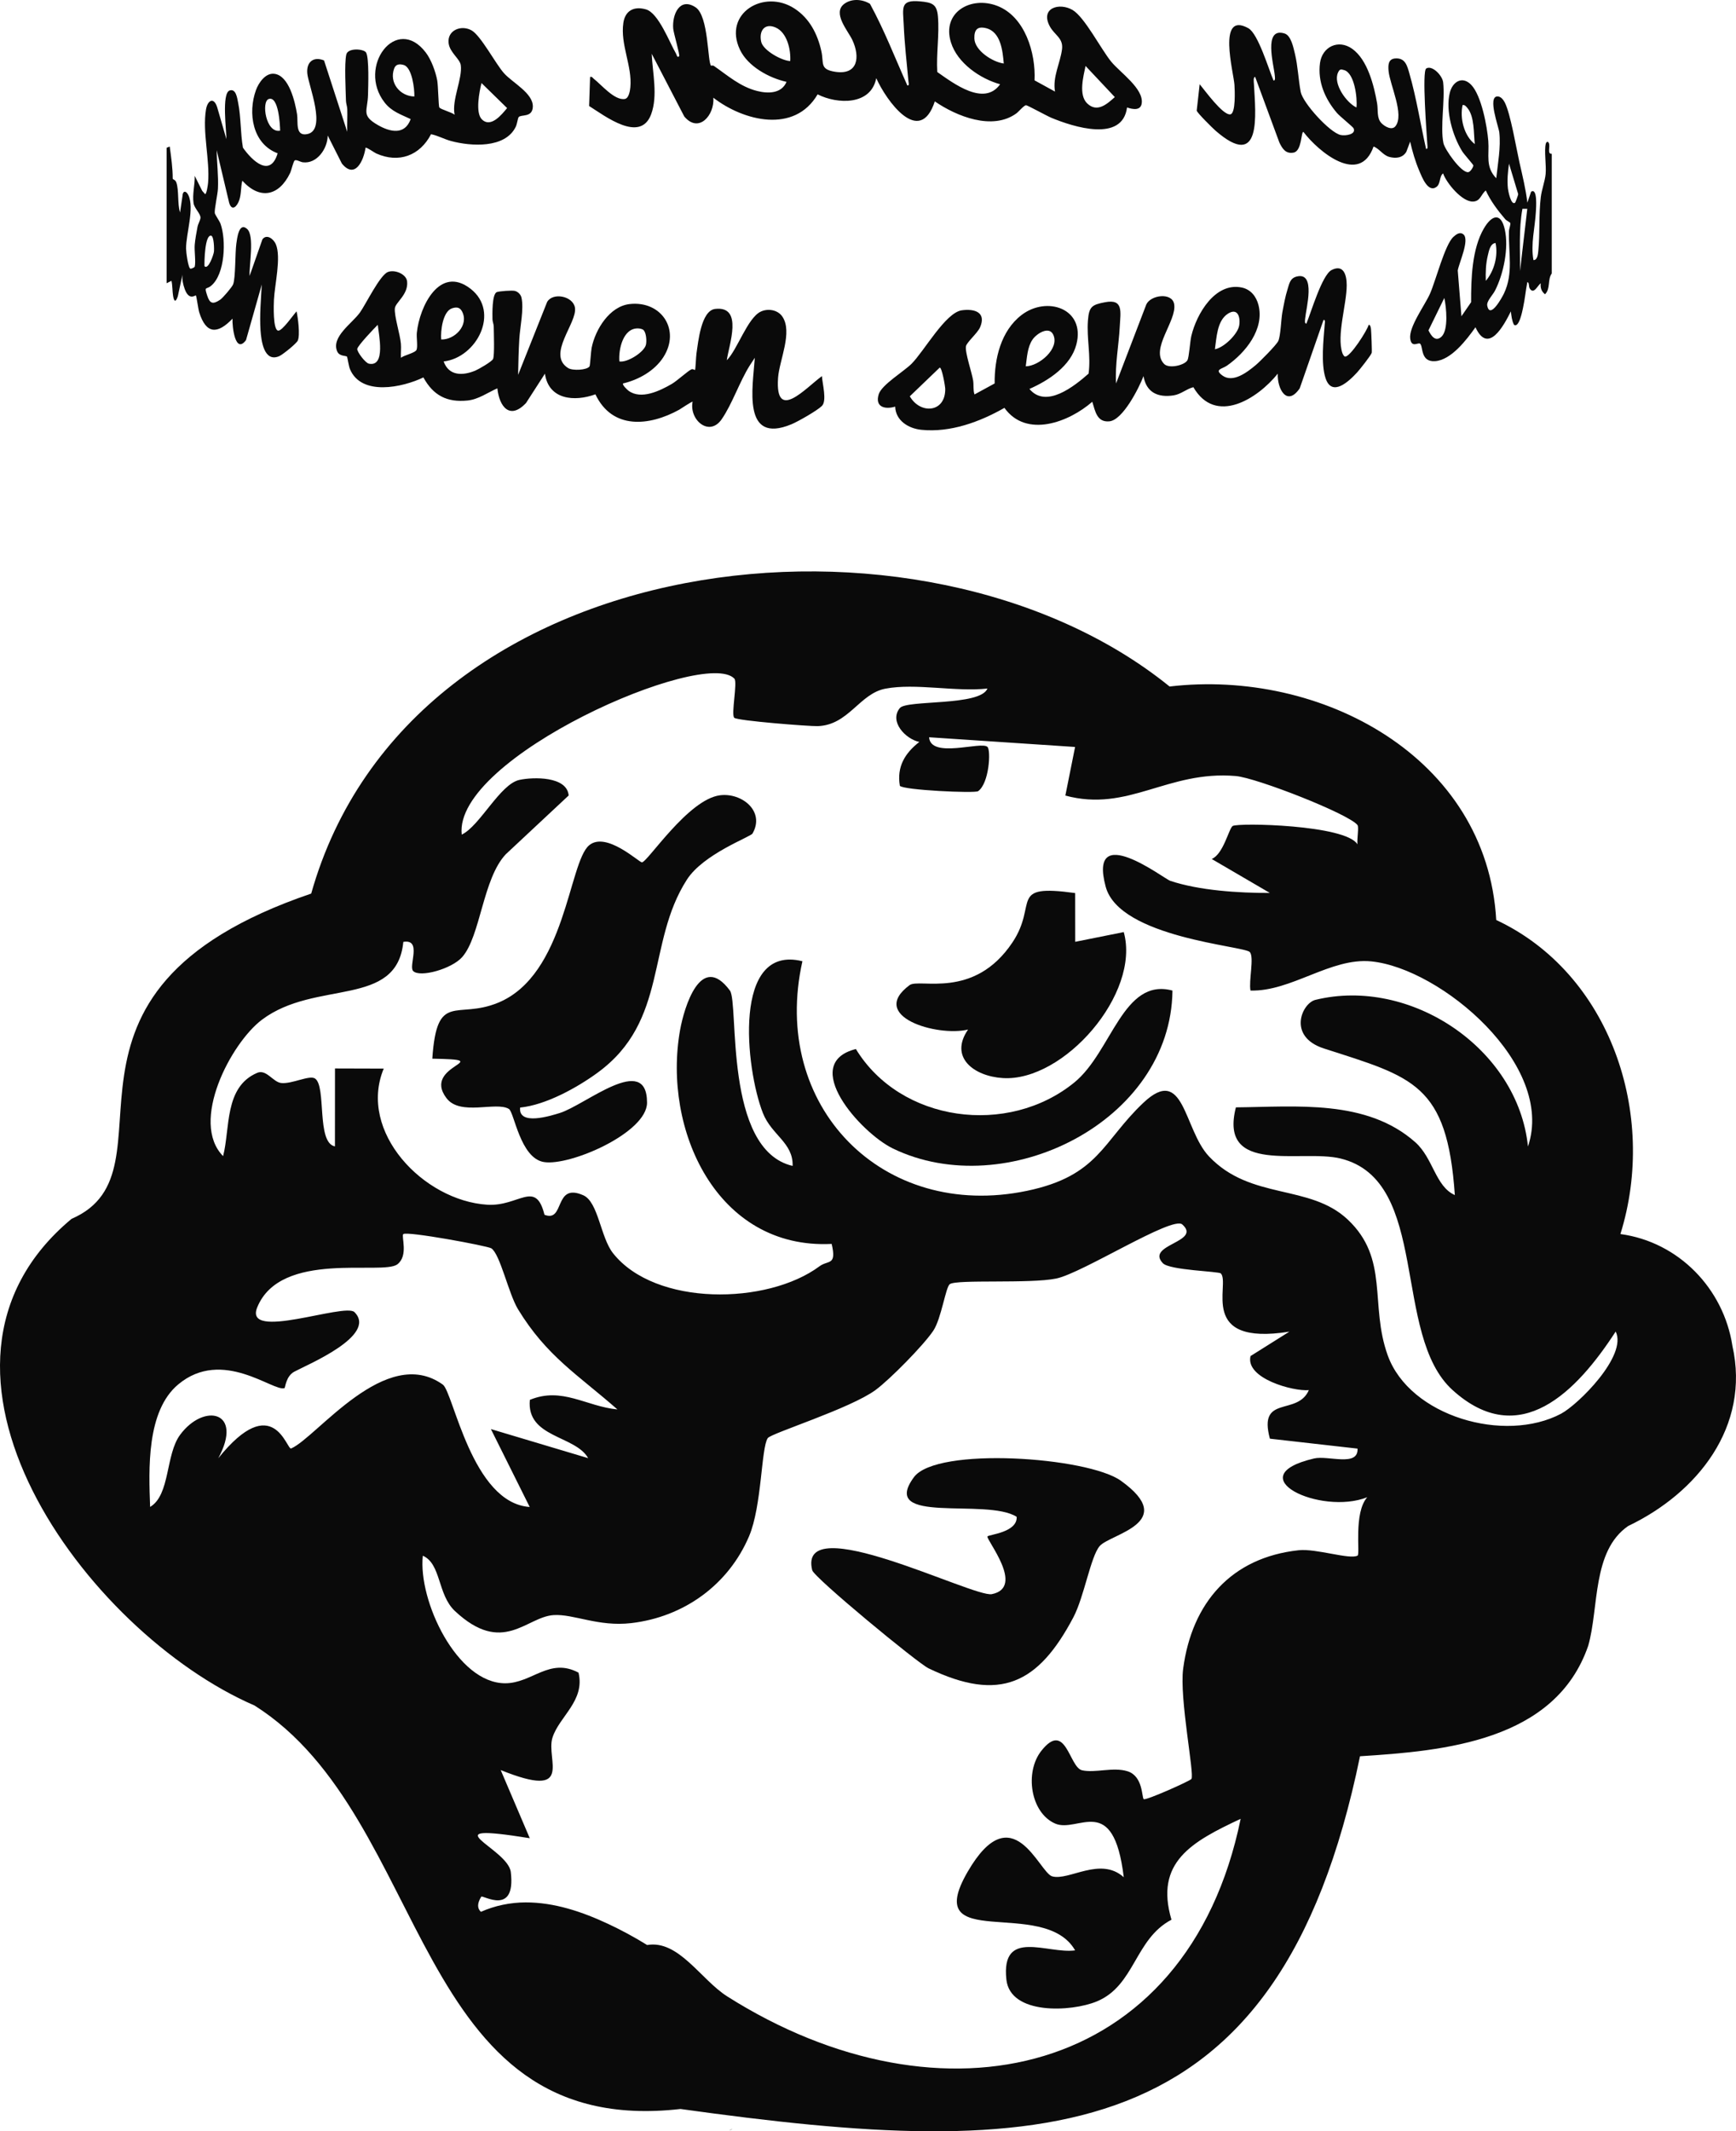
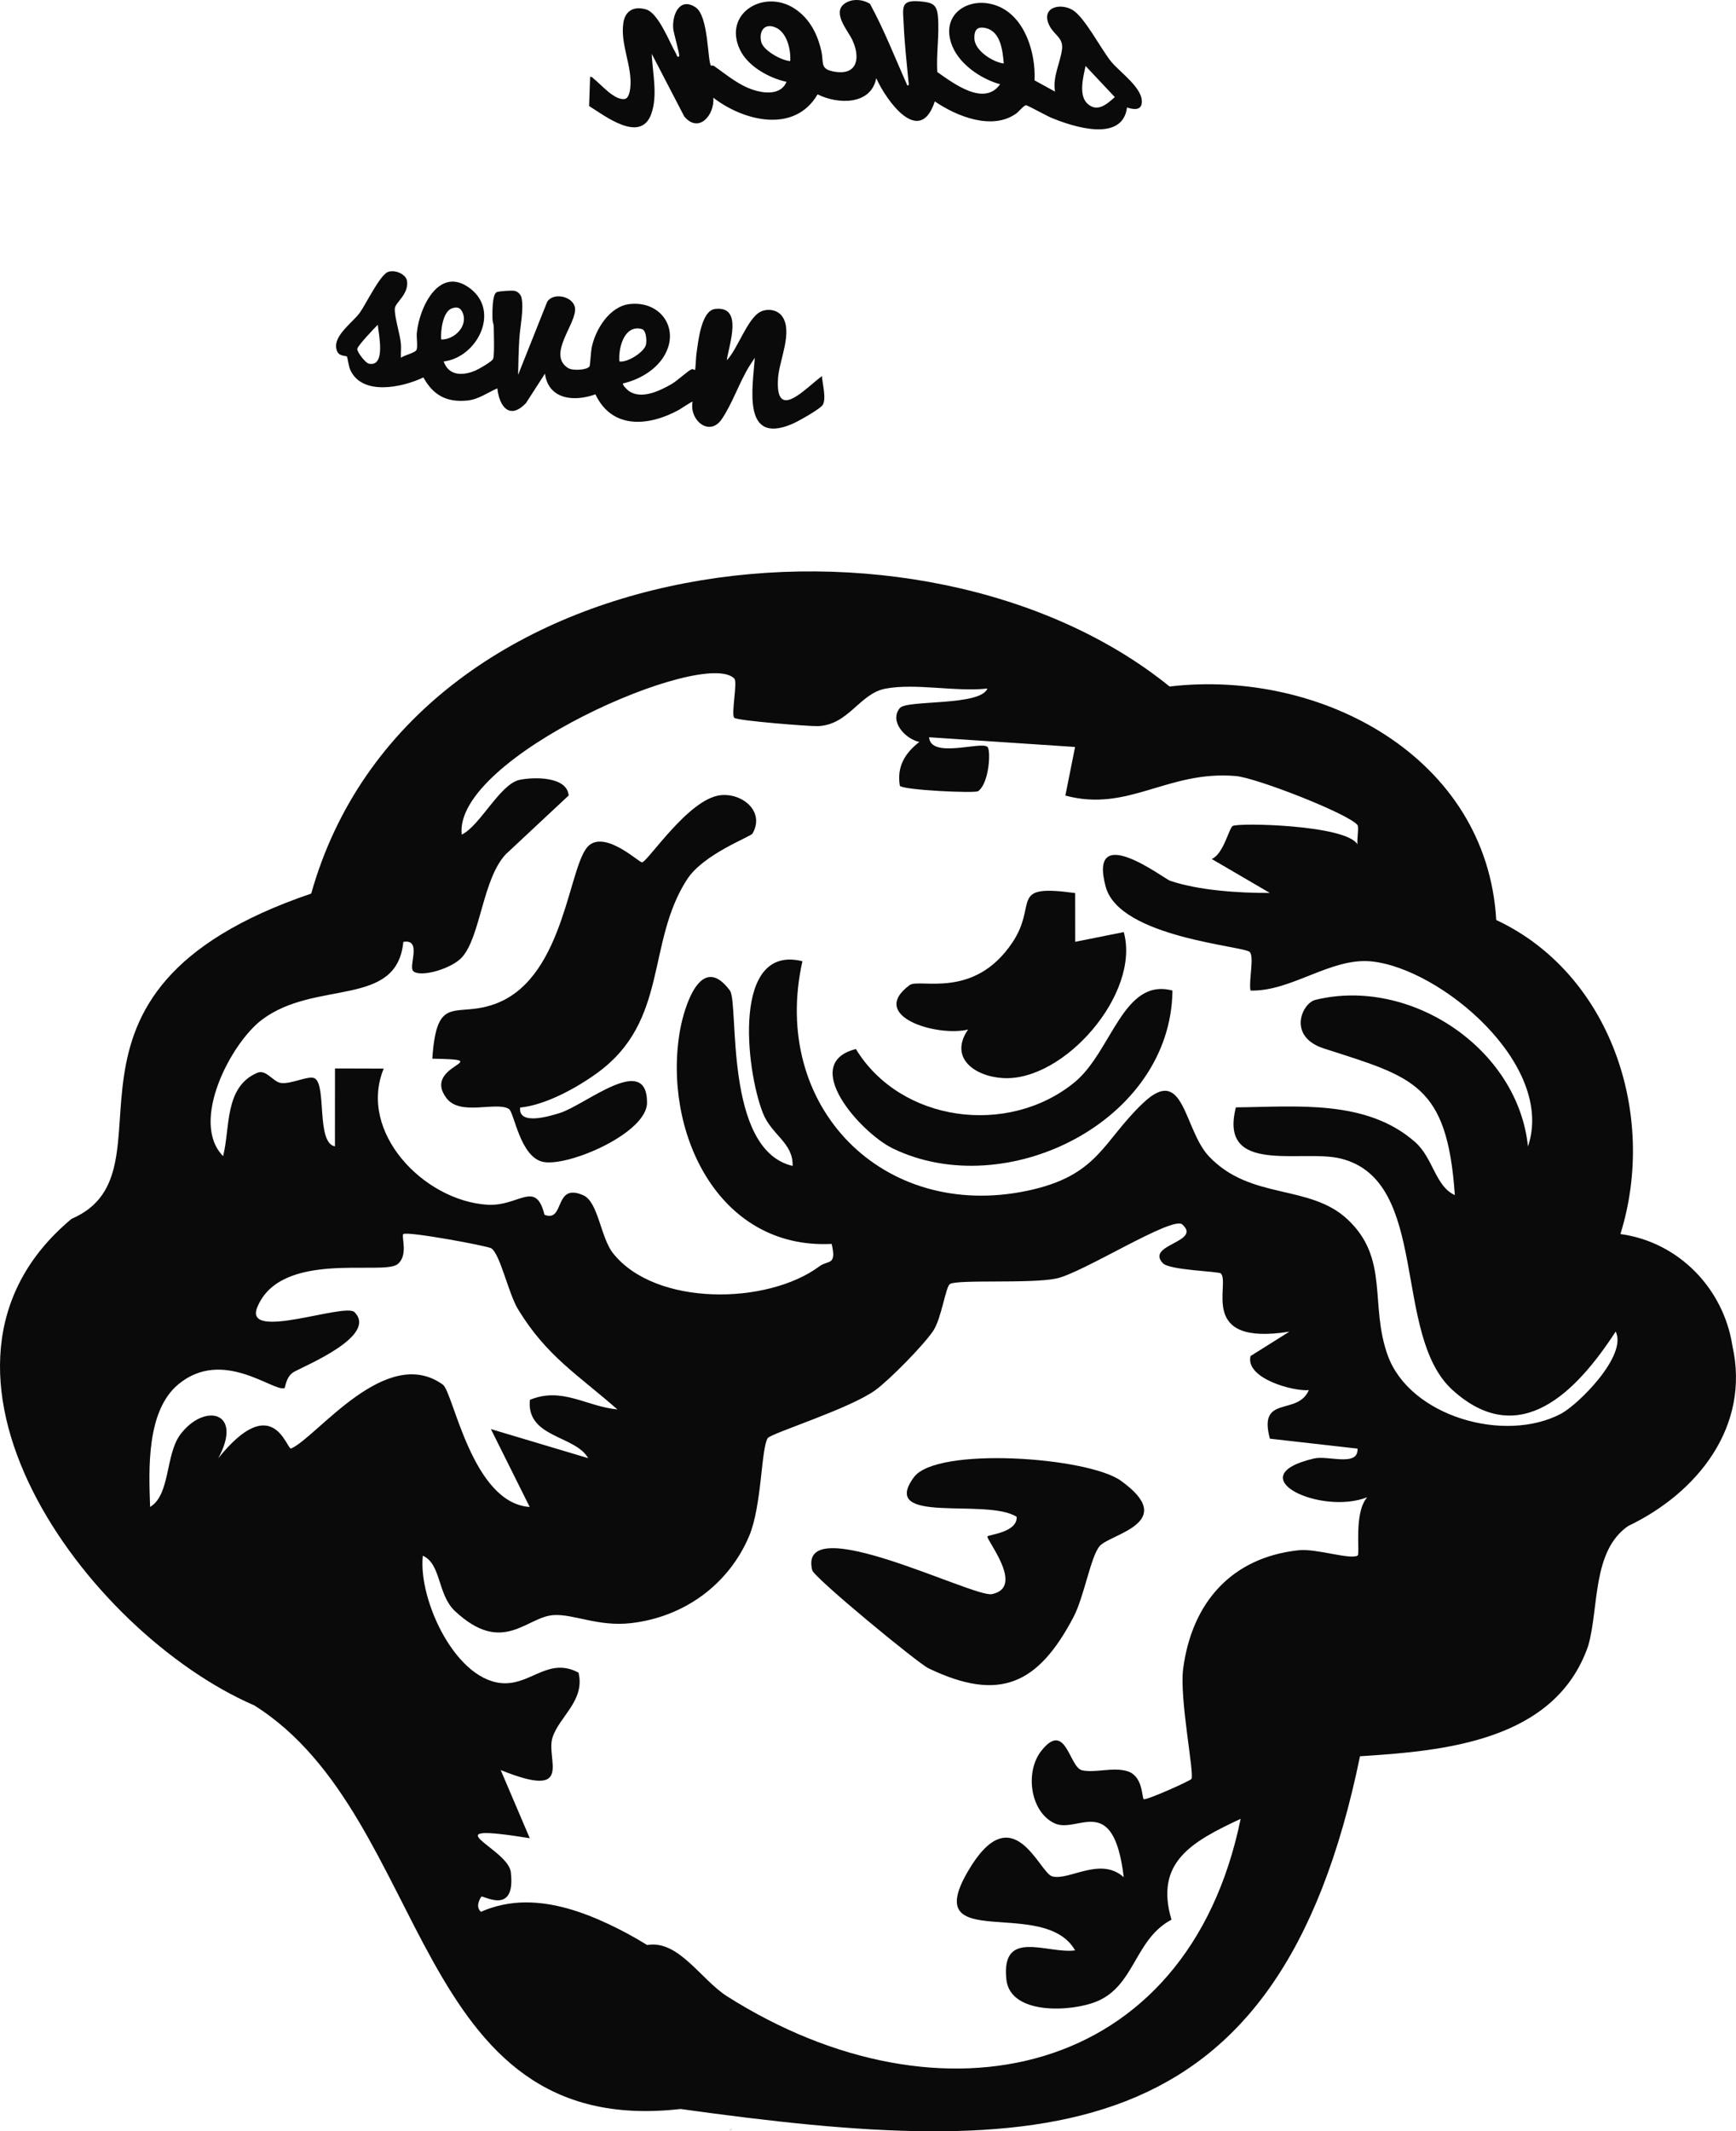
<svg xmlns="http://www.w3.org/2000/svg" viewBox="0 0 1100 1349.68" data-name="Capa 2" id="Capa_2">
  <defs>
    <style>
      .cls-1 {
        fill: #0a0a0a;
      }
    </style>
  </defs>
  <g data-name="Capa 1" id="Capa_1-2">
    <g>
      <g>
        <g>
          <path d="M710.24,937.7c37.09,26.61-6.84,33.65-13.46,41.39-5.73,6.71-9.81,32.13-16.64,45.07-22.19,42.05-46.47,54.13-91.81,32.31-6.92-3.33-72.55-57.45-73.69-62.13-9.65-39.41,102.18,17.49,113.82,15.17,21.44-4.27-3.98-34.79-2.75-36.56.83-1.19,19.04-2.5,18.49-12.41-19.12-12.23-87.66,5.52-65.11-25.09,14.4-19.54,110.13-12.83,131.13,2.24Z" class="cls-1" />
          <path d="M476.85,527.81c-1.26,2.21-31.11,12.87-41.63,29.27-25.85,40.29-11.4,89.34-56.67,122.3-12.97,9.44-32.64,20.36-48.98,22-1.24,11.76,19.46,5.19,25.08,3.46,16.15-4.96,55.34-38.62,55.34-6.55,0,19.06-48.86,40.28-65.35,37.59-15.06-2.45-18.78-31.55-22.19-33.63-8.07-4.92-30.79,4.68-39.52-6.8-16.24-21.37,33.74-24.28-9-25.03,2.89-43.02,15.32-24.55,41.73-35.45,42.8-17.66,44.63-88.76,57.62-99.66,10.77-9.03,31.61,10.78,33.46,10.78,3.51-.02,29.24-39.97,49.56-42.48,13.75-1.7,28.6,10.09,20.55,24.2Z" class="cls-1" />
          <path d="M681.27,565.53l.03,30.88,30.76-6.16c10.83,38.94-38.01,94.86-76.61,92.45-18.32-1.14-34.19-13.1-22.05-30.72-19.78,4.74-63.59-8.47-37.05-28.14,6.14-4.55,40.71,9.51,65.16-27.02,16.58-24.78-3.14-37.18,39.75-31.28Z" class="cls-1" />
          <path d="M742.92,627.29c-.9,83.18-105.69,134.64-177.14,100.01-20.41-9.89-59.63-53.86-23.46-62.99,28.26,46.39,96.39,55.49,138.48,21.13,23.75-19.39,30.74-66.55,62.12-58.15Z" class="cls-1" />
        </g>
        <path d="M1097.72,852.23c-5.56-36.08-33.9-65.72-70.96-70.76,23.69-75.86-6.48-165.09-78.68-198.87-5.94-103.28-111.1-159.13-206.98-147.86-156.38-126.61-481.08-91.6-543.91,131.13-184.61,62.76-80.99,175.38-151.83,205.97-113.42,94.32,8.8,261.85,115.93,308.2,112.7,71.24,98.55,274.99,269.9,255.5,230.45,32.04,378.7,29.11,430.56-223.37,53.12-3.35,123.75-9.44,144.61-69.98,6.9-24.07,2.31-59.94,25.3-75.82,43.79-20.91,77.58-62.93,66.05-114.15ZM184.49,917.26c-2.86,1.24-11.12-37.33-46.19,6.19,16.24-29.96-9.09-35.23-24.17-14.85-9.34,12.62-6.19,38.07-19.01,45.68-.87-23.82-2.42-60.76,17.88-77.64,28.06-23.34,60.4,4.97,67.26,2.4.57-.21.81-7.47,6.21-10.4,8.1-4.39,52.89-22.9,38.15-37.71-6.09-6.11-70.48,18.69-61.63-3.03,14.85-36.44,79.38-20.07,88.8-27.26,7.14-5.46,2.39-17.62,3.74-19.11,1.9-2.09,53.41,7.44,55.78,8.98,5.59,3.63,10.92,28.74,16.93,38.6,18.18,29.8,37.87,41.38,62.99,63.44-19.87-1.92-35.1-14.52-55.49-6.07-2.32,24.03,28.83,22.41,36.95,36.92l-61.64-18.42,24.59,49.33c-36.65-2.46-48.36-72.7-55.07-77.51-36.06-25.84-79.87,33.46-96.08,40.46ZM860.21,985.1c-4.91,2.73-26.14-4.6-37.35-3.39-42.48,4.58-67.57,33.07-73.15,74.93-2.51,18.82,7.3,67.09,5.22,69.91-.98,1.32-28.92,13.78-30.22,12.78-1.27-.98-.36-14.51-10.21-17.64-9.16-2.91-20.46,1.25-28.89-.65-8.16-1.84-10.23-32-25.79-12.29-10.68,13.52-6.9,39.15,8.72,46.02,14.52,6.38,36.98-20.34,43.52,34.01-14.8-13.34-34.67,2.38-45.33-.55-8.35-2.3-25.08-52.11-53.62-2.85-30.16,52.04,48.37,15.28,68.13,49.71-17.47,2.44-47.06-14.29-43.56,18.46,2.41,22.55,41.08,20.6,57.34,13.86,24.13-10.01,23.94-39.47,47.27-51.73-10.74-36.38,12.76-49.35,43.84-63.89-33.8,164.69-189.96,198.16-325.33,112.45-16.73-10.59-30.78-35.95-50.76-32.54-7.94-4.92-16.16-9.38-24.6-13.33-16.51-7.73-34.26-13.72-52.49-13.65-9.65.04-19.43,2.04-28.22,5.97-2.07-1.92-2.73-4.8.2-9.58.81-1.33,22.08,12.61,18.74-15.6-1.8-15.24-53.04-31.89,12.02-21.44l-18.42-43.16c47.23,19.06,28.4-6.81,32.82-20.58,4.3-13.4,20.77-23.33,16.49-41.11-18.44-9.81-29.36,6.69-46.41,6.73-30.62.07-55.29-52.35-52.25-80.77,11.71,5.11,9.19,24.6,20.37,35.05,30.32,28.35,45.14,3.64,62.52,2.54,12.69-.8,28.25,7.5,49.11,5.09,33.34-3.85,61.62-24.21,74.72-55,8.16-19.17,7.63-56.05,11.86-62.17,2.13-3.07,52.27-18.68,68.28-30.45,9.08-6.68,30.3-28.19,36.56-37.49,5.17-7.69,7.87-27.82,10.54-29.58,4.74-3.13,50.68-.09,67.42-3.53,16.56-3.4,73.54-39.83,79.83-34.26,12.69,11.24-23.53,12.68-12.29,24.56,4.25,4.49,35.47,5.12,36.75,6.48,6.23,6.68-15.08,46.2,43.42,36.86l-24.62,15.46c-3.43,14.17,27.06,22.46,36.95,21.58-7.25,16.66-32.29,2.55-24.68,30.74l55.53,6.29c.62,11.79-18.65,4.15-27.55,6.24-48.58,11.39,4.13,36.25,33.7,24.55-8.74,9.87-4.4,36.01-6.1,36.95ZM989.3,895.18c-35.95,19.11-96.03,1.7-109.97-36.85-11.63-32.17,1.16-61.09-25.35-86.03-24.2-22.77-61.4-12.05-87.88-39.95-16.16-17.03-15.58-58.55-41.58-34.03-26.02,24.54-28.26,46.28-73.76,55.78-91.6,19.11-162.84-53.66-142.32-145.38-44.57-11.13-36.05,68.08-25.05,96.11,5.5,14.02,19.28,18.75,18.85,33.5-43.94-10.2-33.85-103.11-39.75-111.07-18.5-24.94-29.06,11.04-31.55,24.93-11.25,62.79,23.02,139.16,96.04,135.54,3.29,14.03-2.21,10.06-7.72,14.16-33.02,24.54-104.08,25.52-130.83-8.29-7.94-10.03-9.3-32.48-18.85-36.69-18.89-8.32-11.45,17.5-24.58,12.35-5.6-22.55-16.21-5.07-36.31-6.36-40.4-2.6-82.07-46.22-65.55-86.2l-30.88-.09-.03,49.36c-11.93-2.3-5.23-38.28-12.68-43.02-3.56-2.27-14.55,3.59-21.31,2.89-5.24-.54-9.45-8.93-15.27-6.45-21.02,8.97-17.05,35.22-21.61,52.74-21.29-21.67,4.98-71.61,24.62-86.38,34.02-25.6,85.51-7.22,89.58-49.29,12.05-2.05,3.16,15.3,6.21,18.43,4.26,4.38,24.52-1.31,31.12-8.84,11.63-13.26,12.98-49.6,27.61-65.1l39.83-37.2c-1.04-12.28-22.44-11.75-31.2-9.87-12.28,2.63-25.04,29.16-36.56,34.65-5.47-48.88,153.89-118.52,172.75-98.78,2.13,2.23-2.18,22.65-.08,24.79,1.86,1.9,47.73,5.45,52.81,5.29,19.65-.59,26.49-20.6,43-23.73,19.14-3.63,44.49,2.16,64.63-.07-4.49,11.28-51.13,7-55.51,12.36-6.9,8.47,3.53,19.6,12.35,21.46-9.16,7.15-14.36,15.7-12.33,27.76,1.91,2.74,47.56,4.87,49.59,3.42,7.07-5.08,8.13-25.75,5.95-28.01-3.76-3.9-36.04,7.74-37.02-6.14l92.51,6.15-6.17,30.78c39.98,10.77,64.67-16.06,107.98-12.38,13.17,1.12,71.63,23.99,77.12,31.04,1.01,1.29-.35,8.44-.01,12.22-7.31-12.38-75.63-13.81-79.07-11.62-2.38,1.52-5.86,17.86-13.28,20.89l36.85,21.51c-19.52.08-44.82-1.53-63.18-7.69-3.88-1.3-52.25-38.58-40.85,3.74,8.72,32.35,88.1,37.47,91.36,41.41,2.81,3.4-.78,18.02.38,24.35,25.84.75,50.88-21,76.51-18.47,44.07,4.35,116.86,65.54,99.32,117.22-6.35-62.13-74.6-107.56-134.68-92.85-8.58,2.1-17.95,23.26,5.41,30.79,56.43,18.18,78.09,22.24,82.93,92.82-12.3-5.44-13.71-23.4-25.06-33.46-30.88-27.37-75.39-22.41-113.67-22.08-11.05,43.22,41.46,26.31,66.33,32.4,57.07,13.98,32.28,111.69,71.01,146.67,42.54,38.42,78.65.88,103.31-37.09,7.58,15.31-23.9,46.32-34.44,51.92Z" class="cls-1" />
        <path d="M461.91,1349.16c.73-.36,1.47-.71,2.18-1.1-.62.51-1.36.86-2.18,1.1Z" class="cls-1" />
      </g>
      <g>
-         <path d="M983.23,173.22c-2.75,3.76-.64,9.66-4.25,13.13-2.28-1.78-3.01-4.1-2.71-6.94-1.95,1.26-4.32,7.26-6.88,3.41-.96-1.45-.17-3.86-1.61-4.18-1.06,5.38-1.54,10.87-2.71,16.24-.4,1.84-2.51,13.08-5.76,10.8-1.35-2.73-1.6-5.51-1.97-8.48-4.5,9.05-14.42,27.52-22.42,10.05-5.5,7.72-15.39,20.87-25.72,21.47-9.41.55-7.28-9.66-9.44-11.11-1.26-.85-5.34,2.84-6.18-3.09-1.04-7.38,9.21-21.14,12.47-28.41,3.69-8.23,9.44-31.18,14.91-36.12,1.73-1.57,4.06-3.39,6.29-1.59,4.17,3.38-2.81,18.22-3.56,22.88l2.33,29,6.14-8.92c-.05-14.71.48-33.74,8.13-46.77,4.83-8.23,10.73-10.47,13.22.75,2.59,11.7-.77,28.09-6.22,38.72-1.39,2.72-5.44,6.7-4.92,9.45,1.69,9.02,9.44-5.22,10.6-7.65,6.07-12.76,2.81-25.33,3.17-39.36.04-1.69,1.1-4.05.86-5.24-.1-.5-2.37-1.47-3.19-2.42-4.61-5.33-9.51-11.85-12.34-18.21-3.12,2.45-3.29,6.83-8.13,7.01-6.91.26-16.77-11.66-18.94-17.84-2.47,1.82-1.48,6.59-4.18,8.56-5.41,3.95-9.28-6.41-10.87-10.12-2.54-5.91-4.39-12.27-5.82-18.54l-2.43,6.45c-2.33,3.87-6.62,4.33-10.74,3.23s-6.32-5.25-10.01-6.59c-8.78,24.94-34.79,3.38-44.47-9.27-1.53-.07-.91,12.11-6.21,13.12-5.02.96-7.16-2.57-9.02-6.42l-15.32-41.51c-1.34,0-.85,3.38-.8,4.28,1.07,19.81,5.17,55.41-24.34,29.75-1.81-1.57-11.84-11.47-11.9-12.72l1.87-16.68c3.17,3.74,14.56,19.62,19.36,19.09,3.62-.4,2.88-15.64,2.68-18.7-.52-7.9-11.19-46.92,8.8-35.86,6.24,3.45,12.89,26.09,15.97,33.14,1.37.14.82-2.61.75-3.46-.52-6.27-7.47-30.6,6.24-26.34,4.12,1.28,5.61,8.95,6.54,12.79,1.93,7.99,2.18,16.32,3.67,24.17,1.32,6.99,18.31,25.69,25.26,27.31,3.06.71,10.14-.34,8.22-4.28-.45-.93-8.66-7.51-10.5-9.66-7.52-8.8-12.34-19.84-10.74-31.66,1.4-10.28,11.64-15.23,20.42-8.96,9.74,6.96,13.8,23.3,15.76,34.5.75,4.27-.4,9.41,2.82,12.65,2.08,2.09,6.54,4.68,8.8,1.86,5.82-7.26-3.55-26.31-4.35-34.93-.32-3.47-.35-7.57,4.03-7.97,6.51-.59,7.73,4.53,9.15,9.48,4.42,15.33,7.07,32.18,10.58,47.8,1.29.2.85-1.88.8-2.73-.37-6.3-3.5-46.45-.71-48.21,3.67-2.31,10.23,4.36,10.73,8.79,1.28,11.33-1.98,28.02.18,38.49.82,3.97,11.19,18.8,15.67,18.39,1.44-.13,3.35-3.33,3.27-4.3-.04-.57-5.82-6.93-7.07-8.94-6.1-9.87-10.66-25.67-7.84-37.1,1.71-6.93,7.91-10.88,13.57-4.97,6.48,6.75,10.09,26.33,10.82,35.57.7,8.8-2.03,16.3,5.04,23.57,1.01-9.39,2.96-19.51,1.94-29-.37-3.45-7.57-22.67-1.2-22.81,2.16-.05,3.81,2.16,4.68,3.86,3.65,7.15,7.23,28.81,9.28,37.88,1.91,8.43,4,16.92,5.02,25.52l2.36-6.91c4.19-2.7,3.16,10.38,3.03,12.71-.56,10.13-3.38,20.41-1.54,30.55,2.56.25,2.89-3.92,3.08-5.81,1.1-10.83.23-23.03,1.57-34,.59-4.83,2.64-10.09,3.08-14.71.51-5.35-1.06-14.73.11-19.22.24-.93,1.18-1.68,1.84-.5,1.23,2.21-1.25,7.16,1.92,6.97v75.78ZM859.5,68.06c.68-5.8-1.18-21.61-7.69-23.64-2.35-.73-2.96-.64-3.98,1.53-3.29,7.04,5.28,19.08,11.66,22.11ZM934.5,91.26c-.79-6.73-.14-17.39-4.64-22.81-.79-.95-1.67-2.17-3.08-1.94-1.91,8.16.87,19.52,7.72,24.74ZM960.02,128.37c.24-.17,2.01-4.9,1.96-5.48l-5.81-19.25c-.74,5.14-1.24,10.53-.69,15.75.15,1.38,1.92,10.89,4.53,8.99ZM967.75,132.24h-3.08c-2.41,13-1.36,26.24-1.54,39.43l4.62-39.43ZM947.65,153.89c-3.45.3-4.24,5.14-4.9,7.85-1.28,5.29-1.48,10.69-1.28,16.11,5.36-6.29,7.88-15.88,6.17-23.97ZM913.4,213.19c4.53-4.28,3.05-18.71,1.77-24.5l-10.03,20.51c1.65,3.4,4.45,7.58,8.26,3.99Z" class="cls-1" />
-         <path d="M105.59,93.58l1.95-.79c.91,6.71,1.91,13.52,1.9,20.35.18.7,1.64.5,2.32,2.48,1.72,5,.56,13.43,2.34,18.93l1.53-10.44c.13-3.41,2.26-3.54,3.7-.59,4.02,8.22-1.45,24.44-1.44,33.85,0,2.01,1.33,12.65,2.84,12.8.46.05,2.52-.73,2.67-1.34.75-3.09-.33-9.94-.02-13.78.29-3.6,1.12-7.77,1.77-11.38.33-1.85,1.84-4.32,1.89-5.78.09-2.56-3.89-5.98-4.39-9.2-.88-5.68.9-11.68.73-17.34l4.76,9.53,1.81,2.05c1,.03,1.83-6.15,1.92-7.34,1.17-14.4-3.7-32.05-1.35-46.2,1-6.03,5.05-8.16,7.14-1.33l5.81,20.08c.06-5.1-3.16-29.14,2.06-30.85,4.02-1.32,4.77,4.87,5.33,7.61,1.92,9.39,1.42,19.19,3.08,28.62,5.79,8.25,17.31,19.31,21.99,3.56-15.98-5.95-19.02-25.54-13.72-40.08,1.65-4.51,5.92-10.84,11.46-10.28,9.51.95,13.32,17.94,14.57,25.66.76,4.69-1.41,14.14,6.48,12.53,12.55-2.55.7-30.91,0-38.36-.68-7.31,3.91-10.99,10.61-8.28l14.69,45.22c-.13-4.76.19-9.57.04-14.33-.06-1.83-.79-3.52-.84-5.35-.16-7.01-1.09-23.27.2-29.24.97-4.49,11.2-3.65,12.55-1.3,2.02,3.53,1.34,21.46,1.23,26.67-.23,10.4-4.57,13.04,6.22,19.24,7.85,4.51,17.11,6.51,20.8-3.76-6.33-3.02-12.04-4.75-16.55-10.55-17.6-22.66,7.54-56.08,26.16-31.57,3.43,4.52,6.15,11.98,7.2,17.54.64,3.38.78,16.24,1.36,17.2.75,1.24,8.03,3.09,9.67,4.62-1.91-9.39,5.06-22.9,3.92-31.36-.55-4.06-6.97-8-7.71-13.94-1.01-8.15,7.84-11.77,14.39-8.21,5.98,3.25,15.27,21.13,20.71,27.23,5.33,5.97,18.62,12.69,18.26,21.27-.3,7.03-7.54,4.65-8.99,6.54-.53.69-.99,4.29-1.77,5.96-6.66,14.07-28.63,12.52-41.12,9.14-4.34-1.18-8.23-3.41-12.62-4.3-7.04,13.58-20.43,18.58-34.71,12.2-1.27-.57-6.16-4.1-6.79-3.64-1.16,8.19-6.71,20.24-15.02,9.98l-8.95-17.71c-.07,8.23-6.77,18.1-15.79,16.95-1.49-.19-4.14-1.87-5.12-1.17-.87.61-2.11,6.28-2.91,7.95-7,14.61-19.1,17.22-30.3,4.88-1.01,4.01-.58,8.43-1.95,12.36-1.35,3.88-4.57,7.36-6.36,1.73l-7.93-33.42c.1,8.14,1.19,16.21.8,24.39-.17,3.56-2.31,13.05-2,15.45.13,1,3.02,5,3.66,6.8,3.63,10.15,2.91,31.84-5.94,39.2-3.27,2.73-4.55-.04-2.48,6.34,1.66,5.13,3.67,5.56,8.22,2.49,1.7-1.15,7.44-7.92,8.14-9.64,1.63-4.02,1.23-19.88,2.06-25.78.47-3.3,1.63-14.03,6.83-9.36,4.86,4.37,1.15,23.27,1.58,29.74l8.12-23.18c2.76-3.64,7.12-.14,8.49,3.08,3.53,8.3-.74,25.76-1.19,35.15-.14,3.01-.75,19.33,2.73,19.6,2.55.2,9.65-10.13,11.61-12.22.87,4.07,2.34,15.05.76,18.54-.86,1.89-9.6,8.93-11.79,9.86-9.64,4.1-11.37-9.84-11.81-16.38-.64-9.42.27-19.62.8-29.02l-10,35.22c-6.85,9.19-8.8-8.61-8.56-13.58-9.5,9.96-16.74,9.91-21.09-4.04-.64-2.04-1.71-10.29-2.11-10.66-.36-.33-4.3,3.63-7.09-4.11-1.07-2.97-1.69-5.84-1.41-9.03l-2.95,13.66c-1.31,3.99-2.4,3.53-3.01-.35-.48-3.1-.33-6.36-1-9.45l-3.08,1.54v-85.83ZM262.56,61.1c.13-4.79-1.43-18.36-6.73-19.94-2.67-.8-5.03-.54-6.04,2.14-3.39,9.06,3.64,17.64,12.77,17.8ZM305.31,75.57c5.71,5.7,12.68-3.11,16.01-7.13l-16.22-15.85c-1.36,5.33-4.01,18.76.21,22.98ZM177.5,82.75c-.07-3.78-.96-22.16-7.24-20.04-4.78,1.61-1.84,21.86,7.24,20.04ZM129.57,168.58c2.48,2.5,5.75-7.34,5.98-9.09.23-1.75.04-9.86-1.74-10.23-4.02-.84-4.37,16.44-4.24,19.32Z" class="cls-1" />
        <path d="M574.96,54.13c1.38.18.75-1.74.67-2.6-1.09-11.5-2.49-24.22-2.99-35.68-.48-10.86-2.45-16.16,10.34-14.98,7.55.7,10.66,1.65,11.33,9.54.98,11.6-1.11,23.6-.41,35.2,10.3,7.2,29.7,22.01,39.81,7.75-12.67-3.52-27.07-13.41-31.14-26.47-5.97-19.12,12.62-29.63,29.35-23.16,17.56,6.79,24.45,29.82,23.61,47.15l12.97,7.12c-1.65-9.34,3.41-18.26,4.45-26.88.85-7.03-4.72-8.88-7.69-14.33-6.4-11.74,5.99-15.39,14.35-10.48,7.65,4.49,18.05,24.87,24.49,32.73,5.63,6.88,20.58,16.99,19.35,26.34-.63,4.82-5.64,3.92-9.31,2.68-2.94,22.38-34.11,12.26-47.92,6.55-2.82-1.17-15.02-7.88-16.02-7.97-1.26-.11-4.73,4.1-6.18,5.16-15.17,11.05-37.9,1.87-51.68-7.59-9.59,29.1-30.75-.51-37.11-14.71-3.35,17.29-24.55,16.63-37.15,10.25-14.66,25.04-46.93,16.93-66.07,2.13.85,11.01-9.29,22.85-18.44,11.85l-20.62-39.69c.53,12.13,4.01,26.53-.35,38.31-6.84,18.51-29.35,1.04-39.31-5.22l.62-18.4c1.34-.35,1.55.56,2.32,1.15,4.66,3.57,13.17,13.92,19.69,12.79,2.57-.44,3.28-5.19,3.49-7.38,1.3-13.4-6.44-27.03-4.43-40.77,1.15-7.87,6.81-10.75,14.35-8.57,7.97,2.29,14.95,21.06,19.09,28.11.28.48.65,2.88,1.92,1.52.61-.66-3.54-14.7-3.77-17.48-.74-8.89,4.11-20.14,14.21-13.45,8.35,5.53,7.49,34.85,9.79,36.96.1.09,1.03-.39,1.78.13,8.76,6.07,16.66,13.18,27.47,15.89,6.92,1.74,15.41,1.67,18.56-5.8-11.07-2.42-24.52-9.8-29.52-20.36-10.92-23.04,15.2-38.67,34.57-26.06,9.57,6.23,14.61,16.18,17.03,27.04,1.67,7.51-1.25,11.44,8.65,13,14.58,2.29,16.03-9.38,10.93-20.21-2.74-5.82-12.93-17.16-4.93-22.91,4.68-3.36,11.39-2.87,16.14.1,9.03,16.49,15.96,34.45,23.69,51.7ZM500.72,38.67c.47-7.14-1.99-18.12-9.27-21.26-7.05-3.04-10.7,2.27-9.11,9.12,1.24,5.37,12.87,11.9,18.39,12.14ZM636.03,40.22c-.72-8.07-1.88-20.12-11.3-22.4-5.49-1.33-7.48,1.1-7.33,6.56.21,7.63,11.53,14.91,18.62,15.84ZM688.88,65.48c6.32,6.09,12.58.42,17.51-3.99l-18.54-19.72c-1.38,6.66-4.54,18.34,1.03,23.71Z" class="cls-1" />
-         <path d="M867.25,205.7c1.13-.14,1.39,2.03,1.47,2.77.19,1.76.7,14.27.46,14.97-.63,1.83-7.55,10.55-9.27,12.42-5.22,5.68-15.92,15.76-19.96,3.7-3.05-9.08-1.33-24.64-.55-34.27.07-.85.57-2.88-.76-2.69l-15.08,43.31c-8.13,11.9-14.33.3-13.92-9.28-12.83,15.94-39.41,32.79-53.47,8.56-4.35,1.08-7.8,4.43-12.44,5.17-9.99,1.58-17.44-1.82-19.15-12.19-2.9,7.57-13.11,27.85-21.65,28.65-7.89.74-8.95-6.44-10.82-12.4-14.7,12.87-41.74,23.28-55.67,3.87-15.7,8.92-34.18,15.73-52.58,13.9-8.13-.81-16.34-5.77-16.64-14.69-6.45,1.95-12.9.29-10.46-7.76,1.83-6.07,15.91-14.45,20.83-19.37,8.03-8.03,21.49-32.42,31.85-33.87,8.18-1.15,15.67,1.32,11.56,10.79-1.57,3.63-8.46,9.48-8.93,11.98-.71,3.83,3.74,16.61,4.55,21.71.44,2.77-.11,5.93.87,8.8l12.76-6.95c-.18-15.71,3.98-33.29,17-43.31,16.04-12.35,40.64-4.14,34.8,18.56-3.51,13.65-17.59,22.89-29.76,28.22,10.53,12.66,28.43-1.73,37.47-9.68,1.57-11.24-1.28-22.39-.4-33.65.68-8.75,2.43-9.98,10.84-11.58,11.82-2.24,9.8,6.03,9.32,15.51-.6,11.77-3.06,23.95-2.34,35.92l19.17-50.03c2.79-6.02,16.29-7.8,17.64-.25,1.9,10.62-15.56,28.55-6.32,37.96,3.06,3.11,12.94.83,14.73-2.38,1.06-1.9,1.64-11.82,2.46-15.32,3.29-13.9,15.05-34.26,32-30.72,5.68,1.19,9.2,5.72,10.56,11.08,3.89,15.28-8.2,30.16-19.96,38.38-3.14,2.2-8.18,2.3-2.97,6.2,6.71,5.02,15.84-2.07,21.19-6.54,2.74-2.29,12.87-12.5,14.23-15.15,1.55-3.03,1.84-13.9,2.64-18.23.87-4.68,1.83-10.02,3.26-14.53,1.13-3.59,1.55-7.07,5.78-8.16,12.5-3.21,5.92,20.5,5.44,26.34-.07.85-.62,3.59.75,3.46,2.91-6.89,9.87-30.8,15.96-33.92,7.65-3.91,9.59,3.26,9.59,9.53.02,12.12-6.51,31.74-2.76,42.98.23.7.98,2.14,1.63,2.28,3.12.67,14.17-16.58,15.03-20.08ZM769.81,221.16c5.72-1,14.54-9.61,15.41-15.12.88-5.57-1.16-11.36-7.3-7.3-6.85,4.54-7.02,15.23-8.11,22.42ZM649.96,231.98c8.34-.1,21.66-11.19,17.39-20.1-2.66-5.54-10.44-.7-13.09,3.14-3.28,4.77-3.53,11.42-4.3,16.96ZM595.44,232.78l-18.95,18.18c6.59,11.53,22.57,10.48,22.45-4.63-.01-1.64-2.05-13.58-3.5-13.55Z" class="cls-1" />
        <path d="M254.06,226.57c1.97-1.67,9.21-3.07,9.92-5.15.79-2.3-.16-7.73.14-10.69,1.67-16.47,14.41-43.07,34.03-27.87,18.92,14.67,3.94,43.61-17.03,46.04,3.31,9.31,12.16,9.09,20.09,5.78,2.07-.86,10.47-5.7,11.21-7.34,1.03-2.27.47-16.79.43-20.51-.02-1.64-.78-3.16-.8-4.62-.05-3.11-.39-16.17,2.83-17.26,1.77-.59,9.41-1.17,11.3-.74s3.81,2.26,4.25,4.25c1.62,7.25-.92,18.58-1.37,26.13-.46,7.56-.61,15.23-.77,22.8l18.39-46.16c3.59-6.29,16.46-3.76,17.63,3.62,1.55,9.73-18.12,29.63-4.29,38.25,2.83,1.76,11.91,1.32,13.53-1.09.39-.59.88-9.53,1.34-11.8,2.35-11.59,11.33-26.26,24.14-27.67,20.11-2.21,32.37,16.46,21.29,33.66-5.58,8.67-15.69,14.31-25.53,16.62-.67.93,2.7,4.05,3.48,4.63,7.96,5.86,19.91.02,27.38-4.31,3.39-1.97,10.3-8.33,12.47-9.25.95-.41,2.21.54,2.28.43.3-.42.63-8.63.89-10.33,1.11-7.38,2.92-27.3,11.86-28.35,18.07-2.12,8.68,22.84,7.37,32.49,6.64-6.54,13.09-26.7,21.43-30.75,4.57-2.22,10.76-1.21,13.69,2.97,6.89,9.86-1.87,27.8-2.64,39-1.94,28.45,17.59,6.24,27.81-1.17.24,4.78,3.31,15.6-.03,18.9-2.98,2.95-15.15,9.89-19.32,11.61-31.38,12.98-24.48-23.41-23.18-42.11l-3.22,4.89c-6.43,10.19-11.09,24.35-17.78,34.03-7.9,11.43-20.68.36-18.43-11.08-.32-.38-7.52,4.5-8.48,5.04-18.97,10.47-42.44,12.78-53.09-9.74-13.31,4.82-29.65,3.46-31.99-13.08l-11.97,18.56c-10.25,10.9-16.94,2.44-18.18-9.28-6.22,2.72-11.96,7.02-18.95,7.72-13.04,1.31-21.7-3.28-27.91-14.63-13.28,6.38-39.31,11.99-46.53-5.26-.79-1.89-1.61-7.49-1.84-7.82-.59-.89-4.82-.05-6.26-3.41-3.92-9.19,9.56-17.8,14.42-24.62,3.8-5.33,12.57-23.53,17.66-25.63,4.27-1.76,11.73,1.21,12.23,5.96.88,8.33-7.44,13.27-7.77,17.06-.43,4.92,3.31,16.36,3.84,22.41.26,2.92-.16,5.96.02,8.88ZM279.57,214.98c8.62.24,17.58-9.02,13.3-17.56-1.4-2.8-3.42-3.15-6.39-2.19-5.95,1.91-7.4,14.47-6.92,19.76ZM239.36,205.7c-2.24,2.2-12.61,13.07-12.98,15.22-.3,1.75,5.1,8.93,7.37,9.39,10.88,2.21,6.19-18.78,5.61-24.61ZM407.73,208.99c-.72-.68-2.3-.96-3.3-1.01-9.62-.42-12.62,13.3-11.97,20.91,5.07.89,15.76-5.93,16.84-10.6.54-2.33.22-7.62-1.58-9.3Z" class="cls-1" />
      </g>
    </g>
  </g>
</svg>